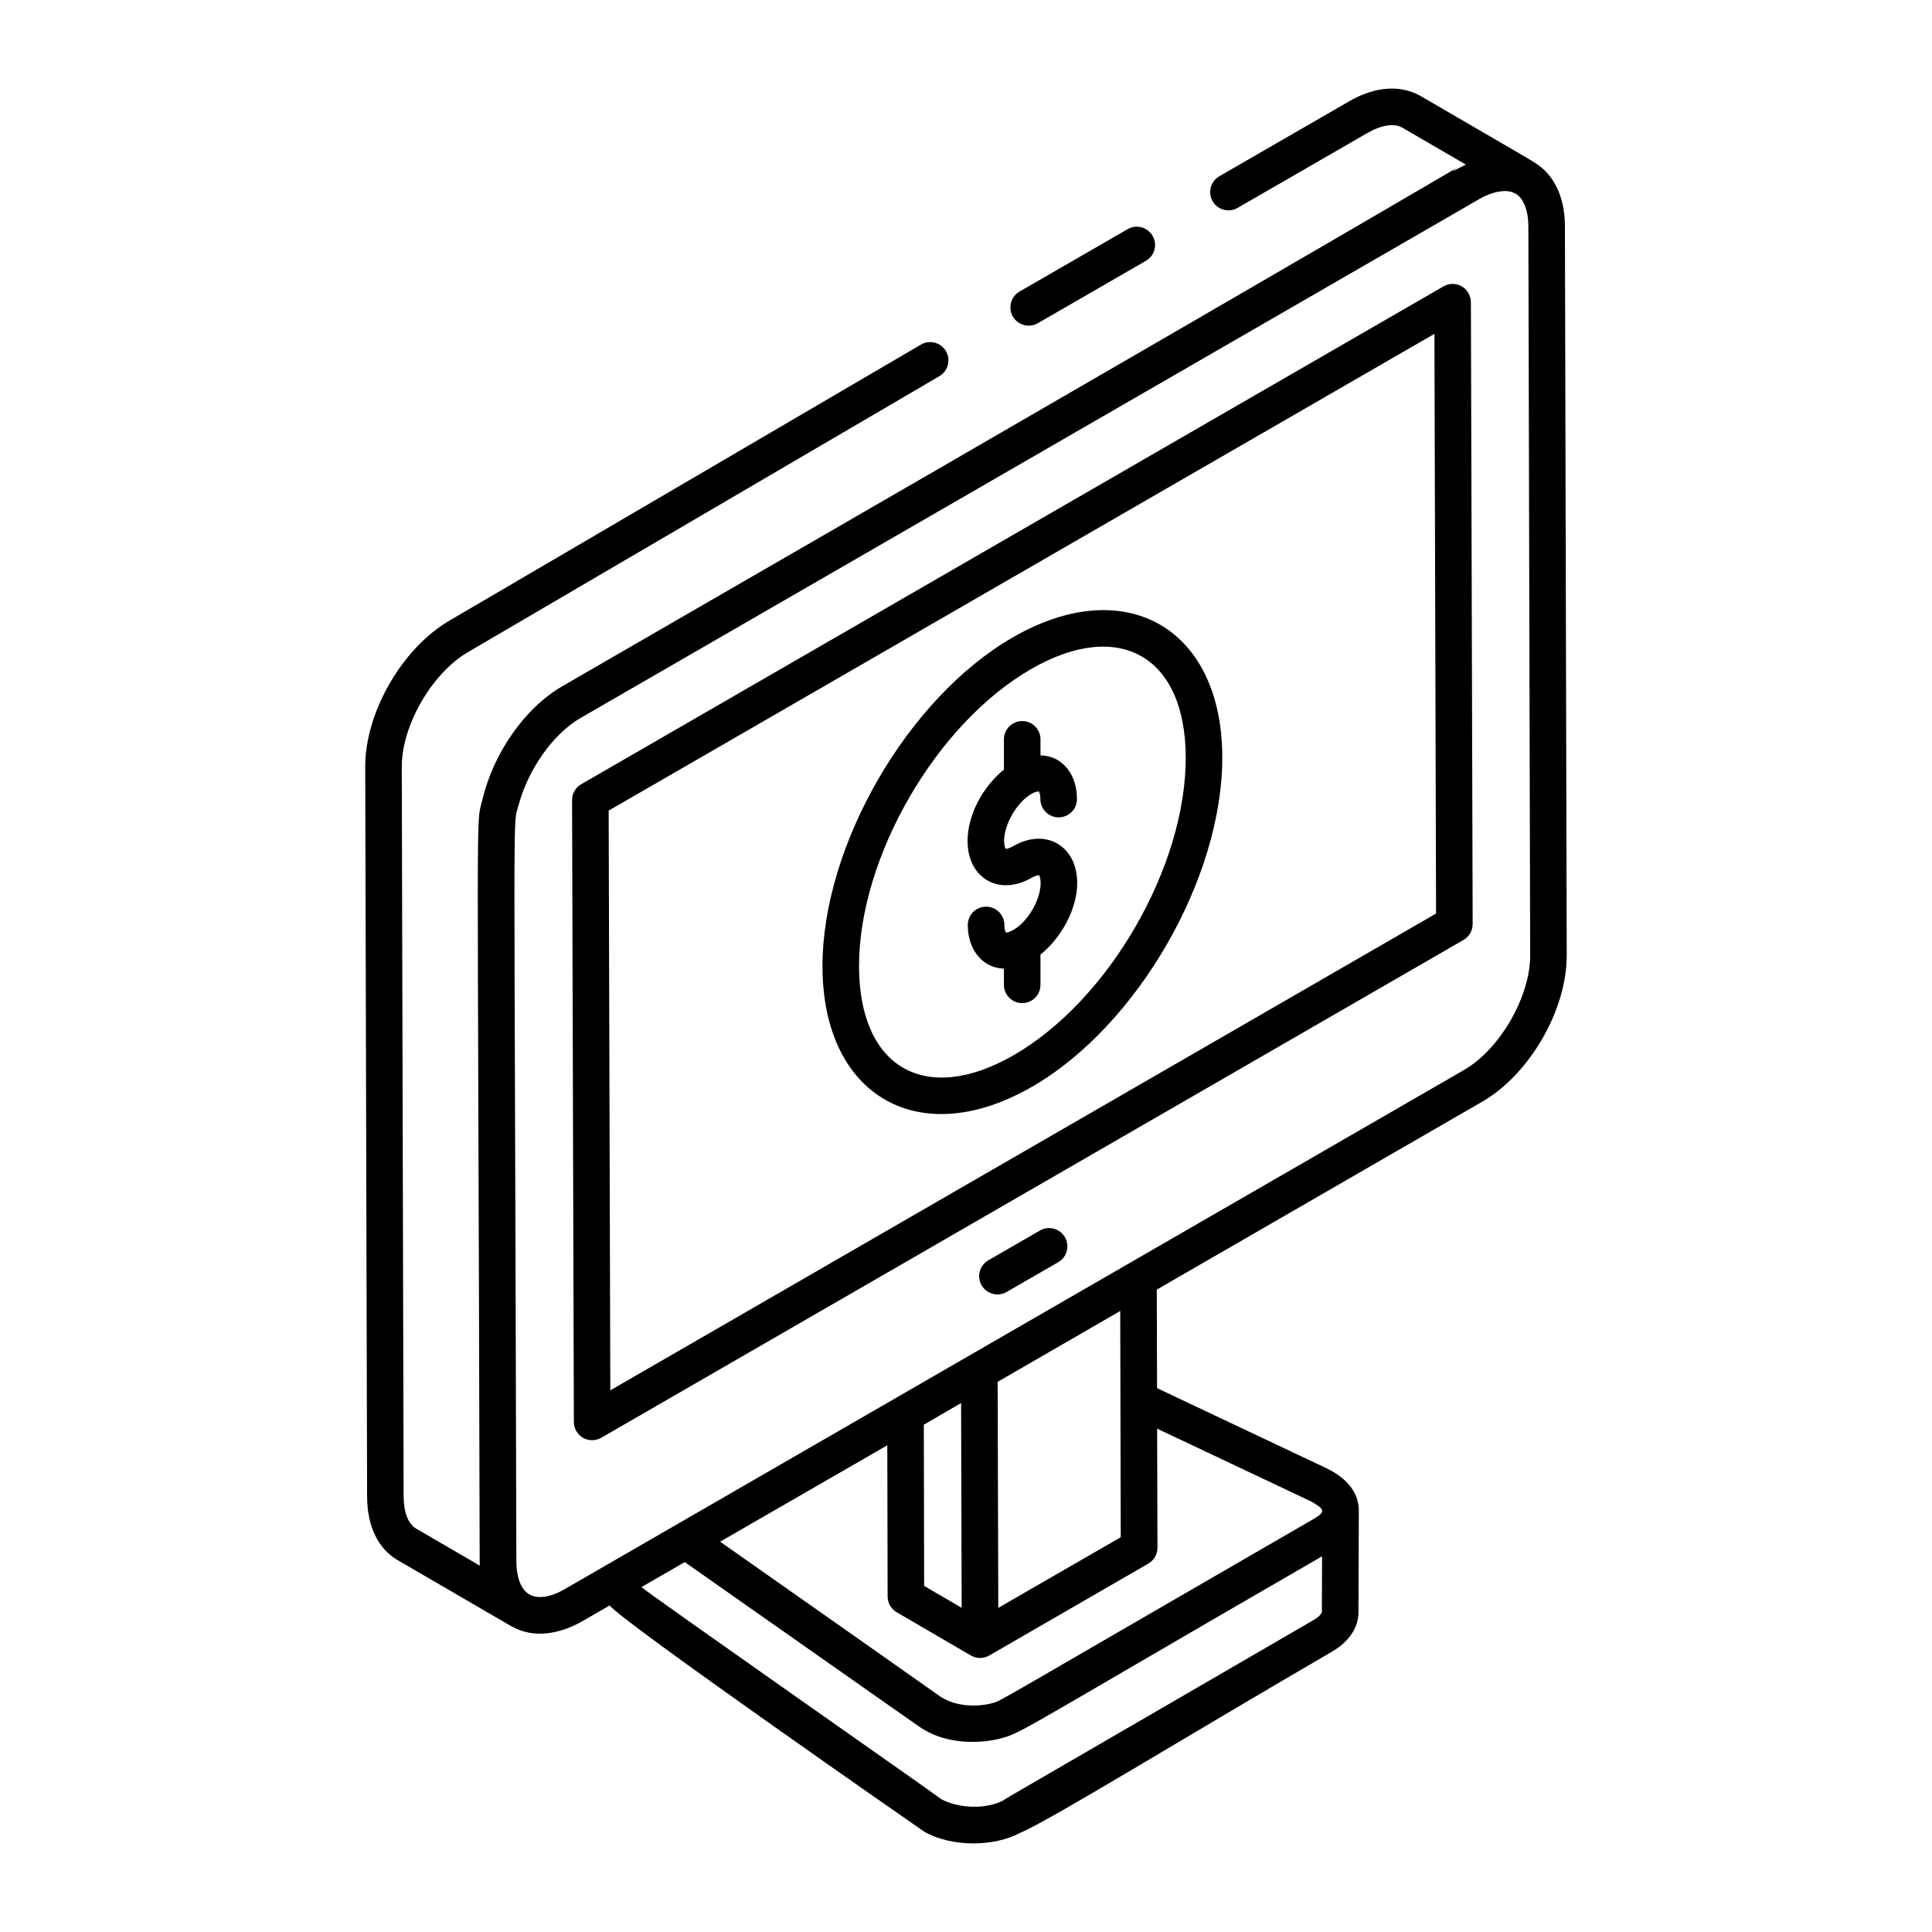
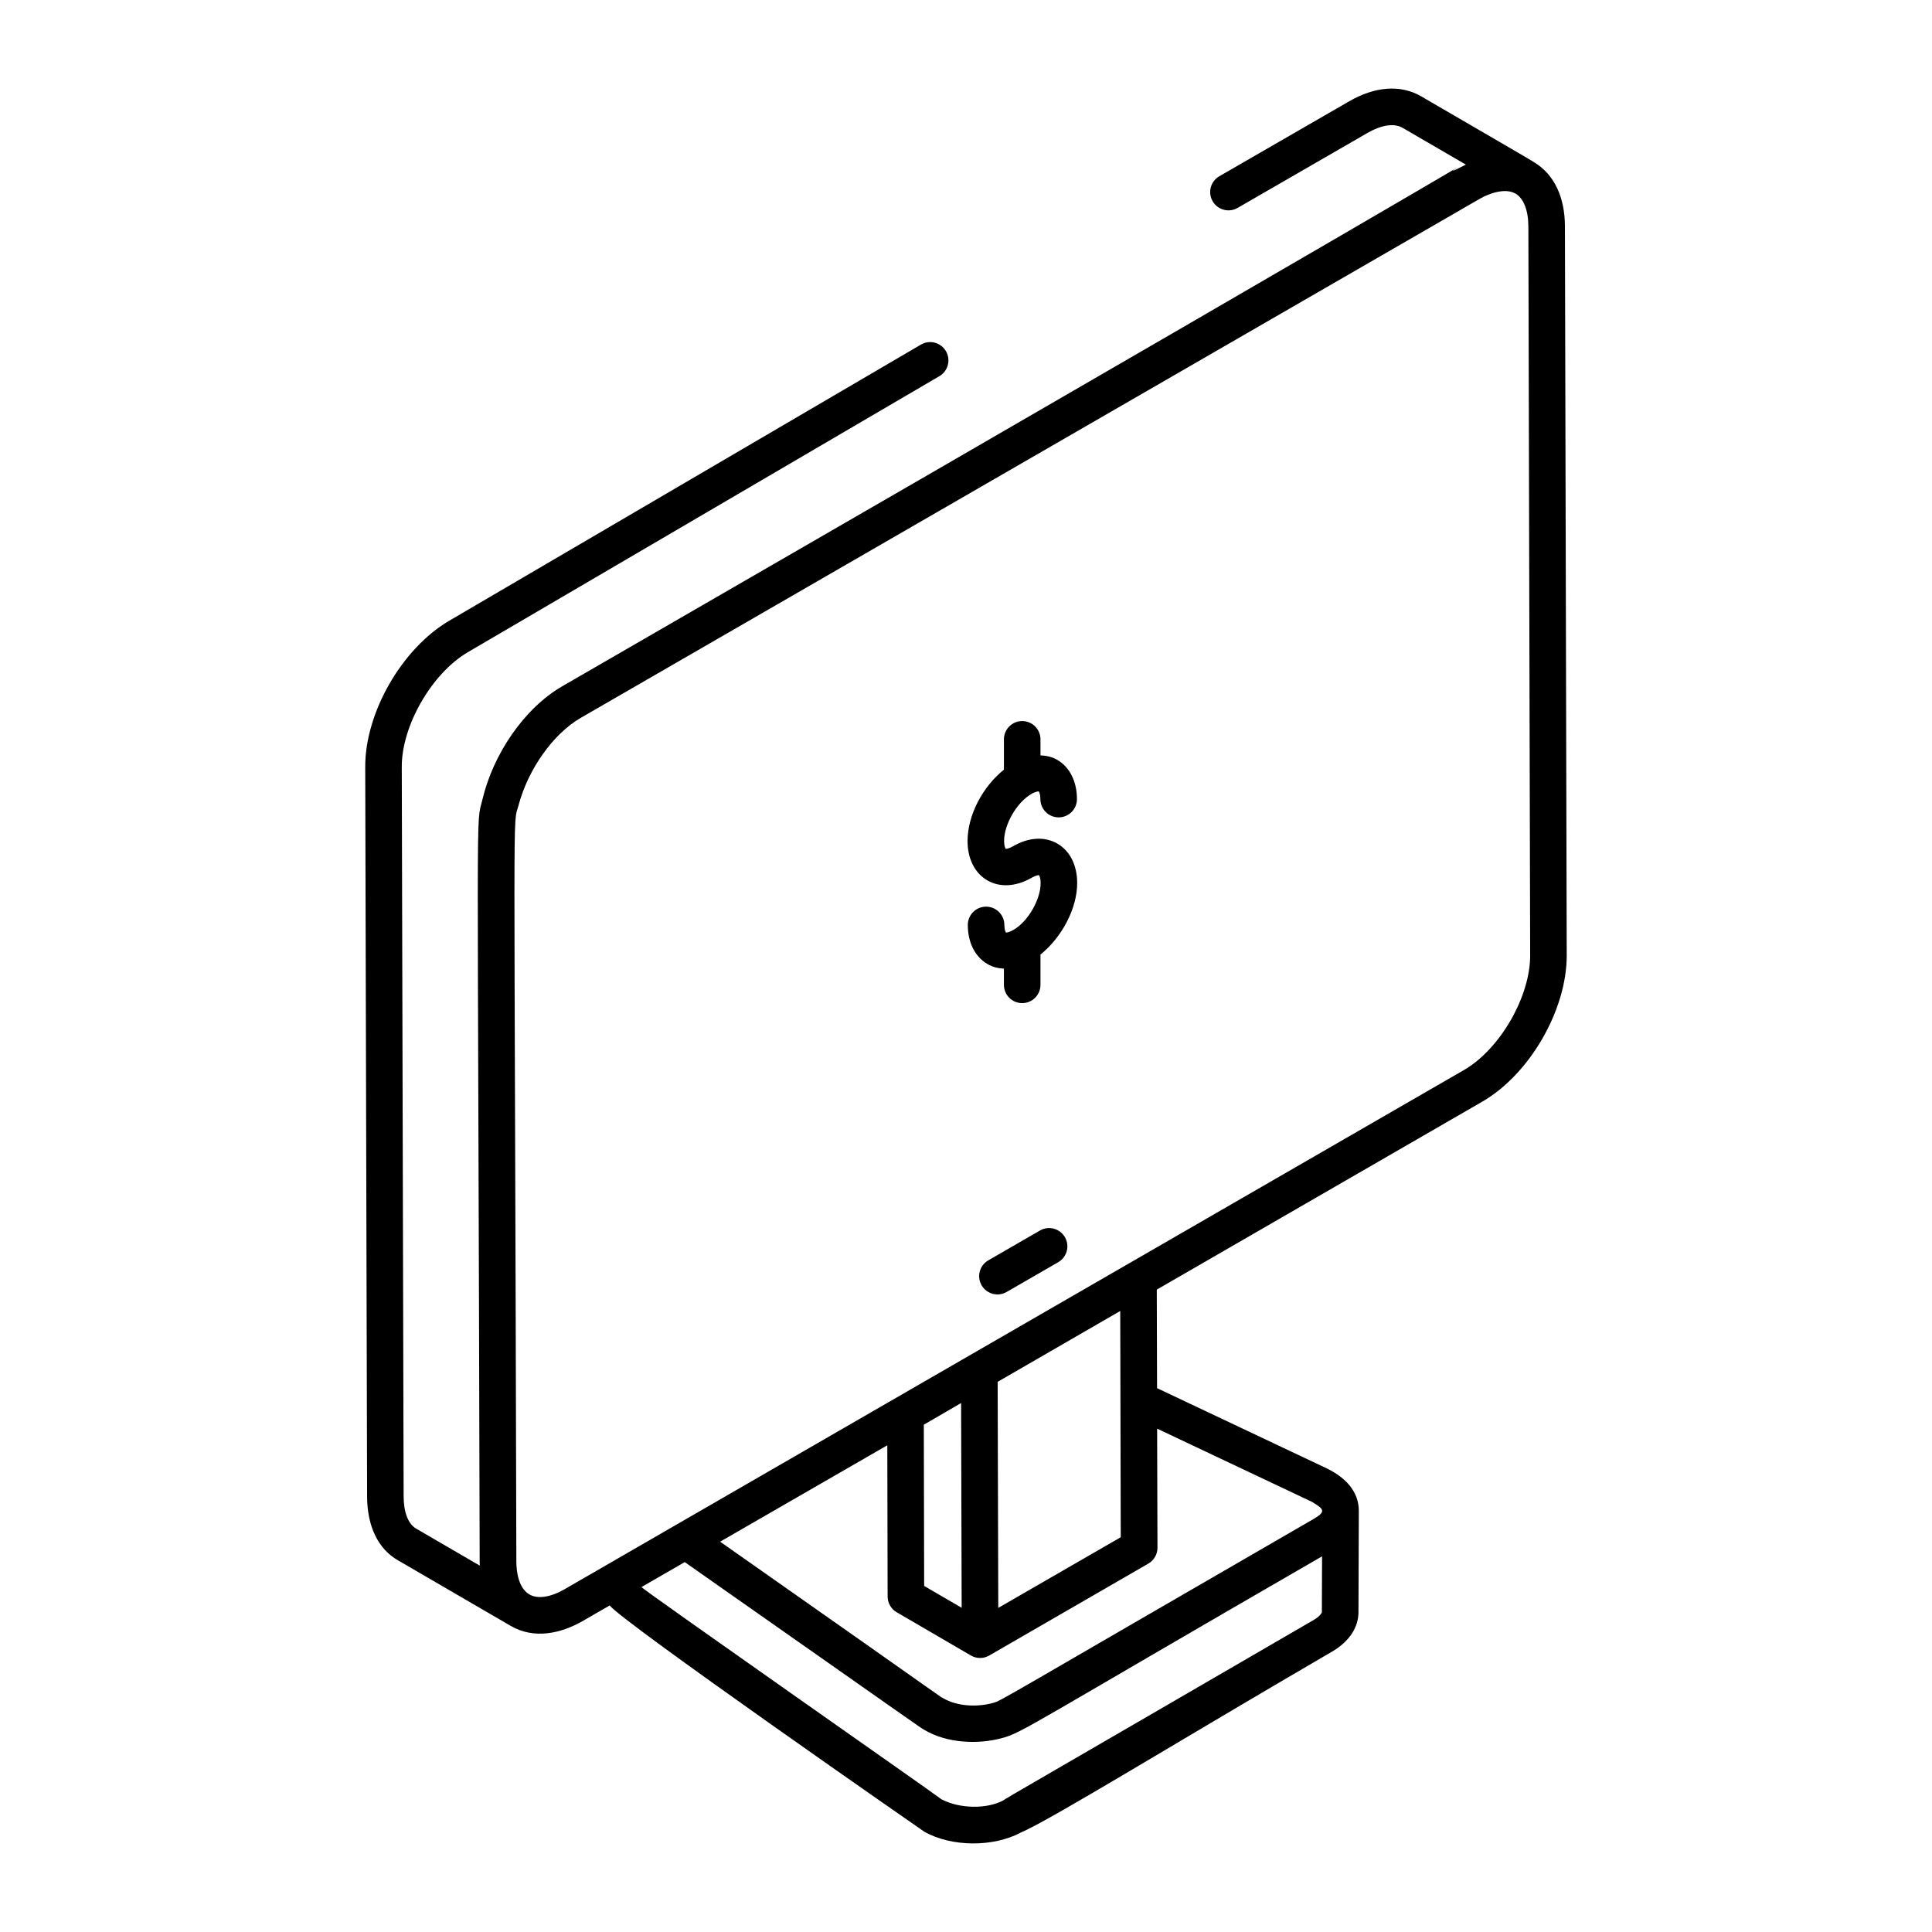
<svg xmlns="http://www.w3.org/2000/svg" fill="#000000" width="800px" height="800px" version="1.1" viewBox="144 144 512 512">
  <g>
-     <path d="m442.84 204.73-28.648 16.535c-2.316 1.34-3.113 4.301-1.773 6.617 1.352 2.332 4.324 3.102 6.617 1.773l28.648-16.535c2.316-1.34 3.113-4.301 1.773-6.617-1.34-2.312-4.312-3.113-6.617-1.773z" />
    <path d="m536.8 435.96c12.602-7.281 22.441-24.332 22.398-38.816l-0.477-193.18c-0.02-7.769-2.875-13.699-7.984-16.844-1.422-0.969-13.469-7.871-30.176-17.625-5.418-3.121-12.215-2.617-19.125 1.414l-34.305 19.797c-2.32 1.344-3.113 4.305-1.773 6.621 1.34 2.309 4.305 3.109 6.617 1.773l34.316-19.809c3.816-2.211 7.164-2.707 9.414-1.414l16.762 9.746c-20.105 10.434 69-39.863-239.41 138.21-10.129 5.844-18.359 17.992-21.211 30.055-1.816 7.617-1.219-8.699-0.727 202.02 0.004 0.336 0.016 0.668 0.027 1l-16.832-9.789c-2.129-1.211-3.348-4.34-3.348-8.602l-0.492-193.26c-0.062-10.918 7.973-24.855 17.543-30.438l124.93-73.133c2.309-1.352 3.086-4.32 1.734-6.629-1.359-2.312-4.328-3.094-6.629-1.734l-124.92 73.129c-12.609 7.356-22.426 24.426-22.344 38.848l0.496 193.23c0 7.941 2.93 13.984 8.207 16.984l29.906 17.395c0.016 0.008 0.031 0.004 0.047 0.012 0.012 0.008 0.016 0.016 0.027 0.02 5.984 3.445 13.008 2.082 19.059-1.414l7.066-4.078c2.094 3.547 82.367 59.305 83.34 59.965 7.254 4.102 18.324 4.109 25.523 0.262 7.981-3.383 41.664-24.184 82.738-48.09 4.391-2.641 6.809-6.316 6.809-10.336l0.094-26.836v-0.02c0-5.207-3.598-8.812-8.293-11.16l-45.176-21.359-0.074-26.113zm-128.41 74.238 32.484-18.773c0.004 0.996 0.145 63.793 0.137 59.953l-32.457 18.727c-0.02-6.848-0.168-61.172-0.164-59.906zm-9.688 5.621 0.148 54.262-9.941-5.793-0.09-42.727zm-105.02 49.312c-3.758 2.172-7.172 2.688-9.387 1.41-2.695-1.555-3.449-5.57-3.457-8.688-0.496-211.01-1.062-194.23 0.625-200.59 2.469-9.207 8.969-18.711 16.457-23.031l238.27-137.57c2.566-1.484 6.676-2.844 9.258-1.438 0.039 0.02 0.094 0.023 0.137 0.047 2.18 1.273 3.438 4.445 3.449 8.727l0.477 193.18c0.031 10.961-8.008 24.883-17.555 30.395-0.98 0.562-254.26 146.77-238.28 137.56zm198.58 8.109c-74.555 43.312-81.516 47.215-82.484 47.941-4.262 2.227-11.348 2.215-16.27-0.34-1.137-1-78.949-55.41-79.512-56.25l11.469-6.621c62.406 43.773 62.82 44.176 63.461 44.441 6.031 3.625 14.305 3.891 20.512 2.231 5.578-1.484 7.078-3.227 84.922-48.199l-0.051 14.785c-0.012 0.156-0.418 1.027-2.047 2.012zm-0.609-31.25c3.109 1.879 3.859 2.519 0.711 4.41-83.848 48.465-82.863 48.234-85.16 48.883-4.035 1.141-9.465 1.008-13.301-1.273-2.121-1.285 9.668 6.812-59.062-41.449 0.984-0.566 47.223-27.227 44.305-25.543l0.082 40.066c0.004 1.723 0.918 3.312 2.402 4.176l19.664 11.461c0.004 0.004 0.008 0 0.012 0.004 0.004 0.004 0.008 0.008 0.012 0.012 1.473 0.848 3.324 0.867 4.84-0.004l42.16-24.359c1.504-0.871 2.426-2.473 2.422-4.211l-0.09-31.559z" />
-     <path d="m531.85 393.09c1.504-0.871 2.426-2.473 2.422-4.211l-0.469-164.8c-0.004-1.727-0.934-3.32-2.426-4.188-1.5-0.867-3.348-0.852-4.84 0.004l-228.51 131.93c-1.504 0.871-2.426 2.473-2.422 4.211l0.473 164.8c0.004 1.727 0.934 3.32 2.426 4.188 1.473 0.848 3.324 0.867 4.84-0.004zm-7.711-160.62 0.434 153.63-218.83 126.35-0.441-153.63z" />
    <path d="m419.6 470.1-13.691 7.902c-2.316 1.34-3.113 4.301-1.773 6.617 0.898 1.551 2.527 2.422 4.199 2.422 0.824 0 1.656-0.207 2.418-0.648l13.691-7.902c2.316-1.34 3.113-4.301 1.773-6.617s-4.312-3.113-6.617-1.773z" />
-     <path d="m417.54 431.98c27.867-16.094 50.469-55.289 50.379-87.367-0.098-34.25-25.711-48.898-55.539-31.691-27.887 16.105-50.504 55.266-50.414 87.297 0.094 34.25 25.613 49.051 55.574 31.762zm-0.316-110.66c23.371-13.473 40.93-3.398 41.008 23.328 0.082 28.984-20.348 64.406-45.535 78.949-23.324 13.465-40.965 3.508-41.043-23.398-0.082-28.938 20.359-64.324 45.57-78.879z" />
    <path d="m405.68 377.32c3.336 1.926 7.602 1.66 11.699-0.695 1.188-0.688 1.859-0.703 1.957-0.699 0.113 0.109 0.441 0.719 0.445 2.062 0.016 4.406-3.344 10.215-7.188 12.43-1.195 0.691-1.891 0.742-1.996 0.711-0.109-0.109-0.426-0.711-0.43-2.019-0.004-2.672-2.172-4.836-4.844-4.836h-0.008c-2.676 0.004-4.84 2.18-4.836 4.856 0.008 4.68 1.926 8.457 5.25 10.371 1.316 0.762 2.785 1.125 4.32 1.211v4.281c0 2.676 2.168 4.844 4.844 4.844s4.844-2.168 4.844-4.844v-8.031c5.582-4.469 9.75-12.16 9.73-19-0.016-4.699-1.934-8.492-5.269-10.406-3.332-1.93-7.594-1.68-11.668 0.68-1.211 0.703-1.926 0.723-1.992 0.715-0.113-0.109-0.434-0.719-0.441-2.055-0.008-4.422 3.363-10.258 7.215-12.48 1.184-0.688 1.844-0.672 1.957-0.699 0.113 0.109 0.441 0.719 0.445 2.062 0.008 2.672 2.176 4.832 4.844 4.832h0.016c2.676-0.008 4.84-2.188 4.832-4.859-0.016-4.699-1.934-8.492-5.269-10.406-1.336-0.77-2.84-1.094-4.398-1.172v-4.238c0-2.676-2.168-4.844-4.844-4.844s-4.844 2.168-4.844 4.844v8.027c-5.598 4.5-9.652 12.035-9.637 18.961 0.012 4.691 1.934 8.484 5.266 10.398z" />
  </g>
</svg>